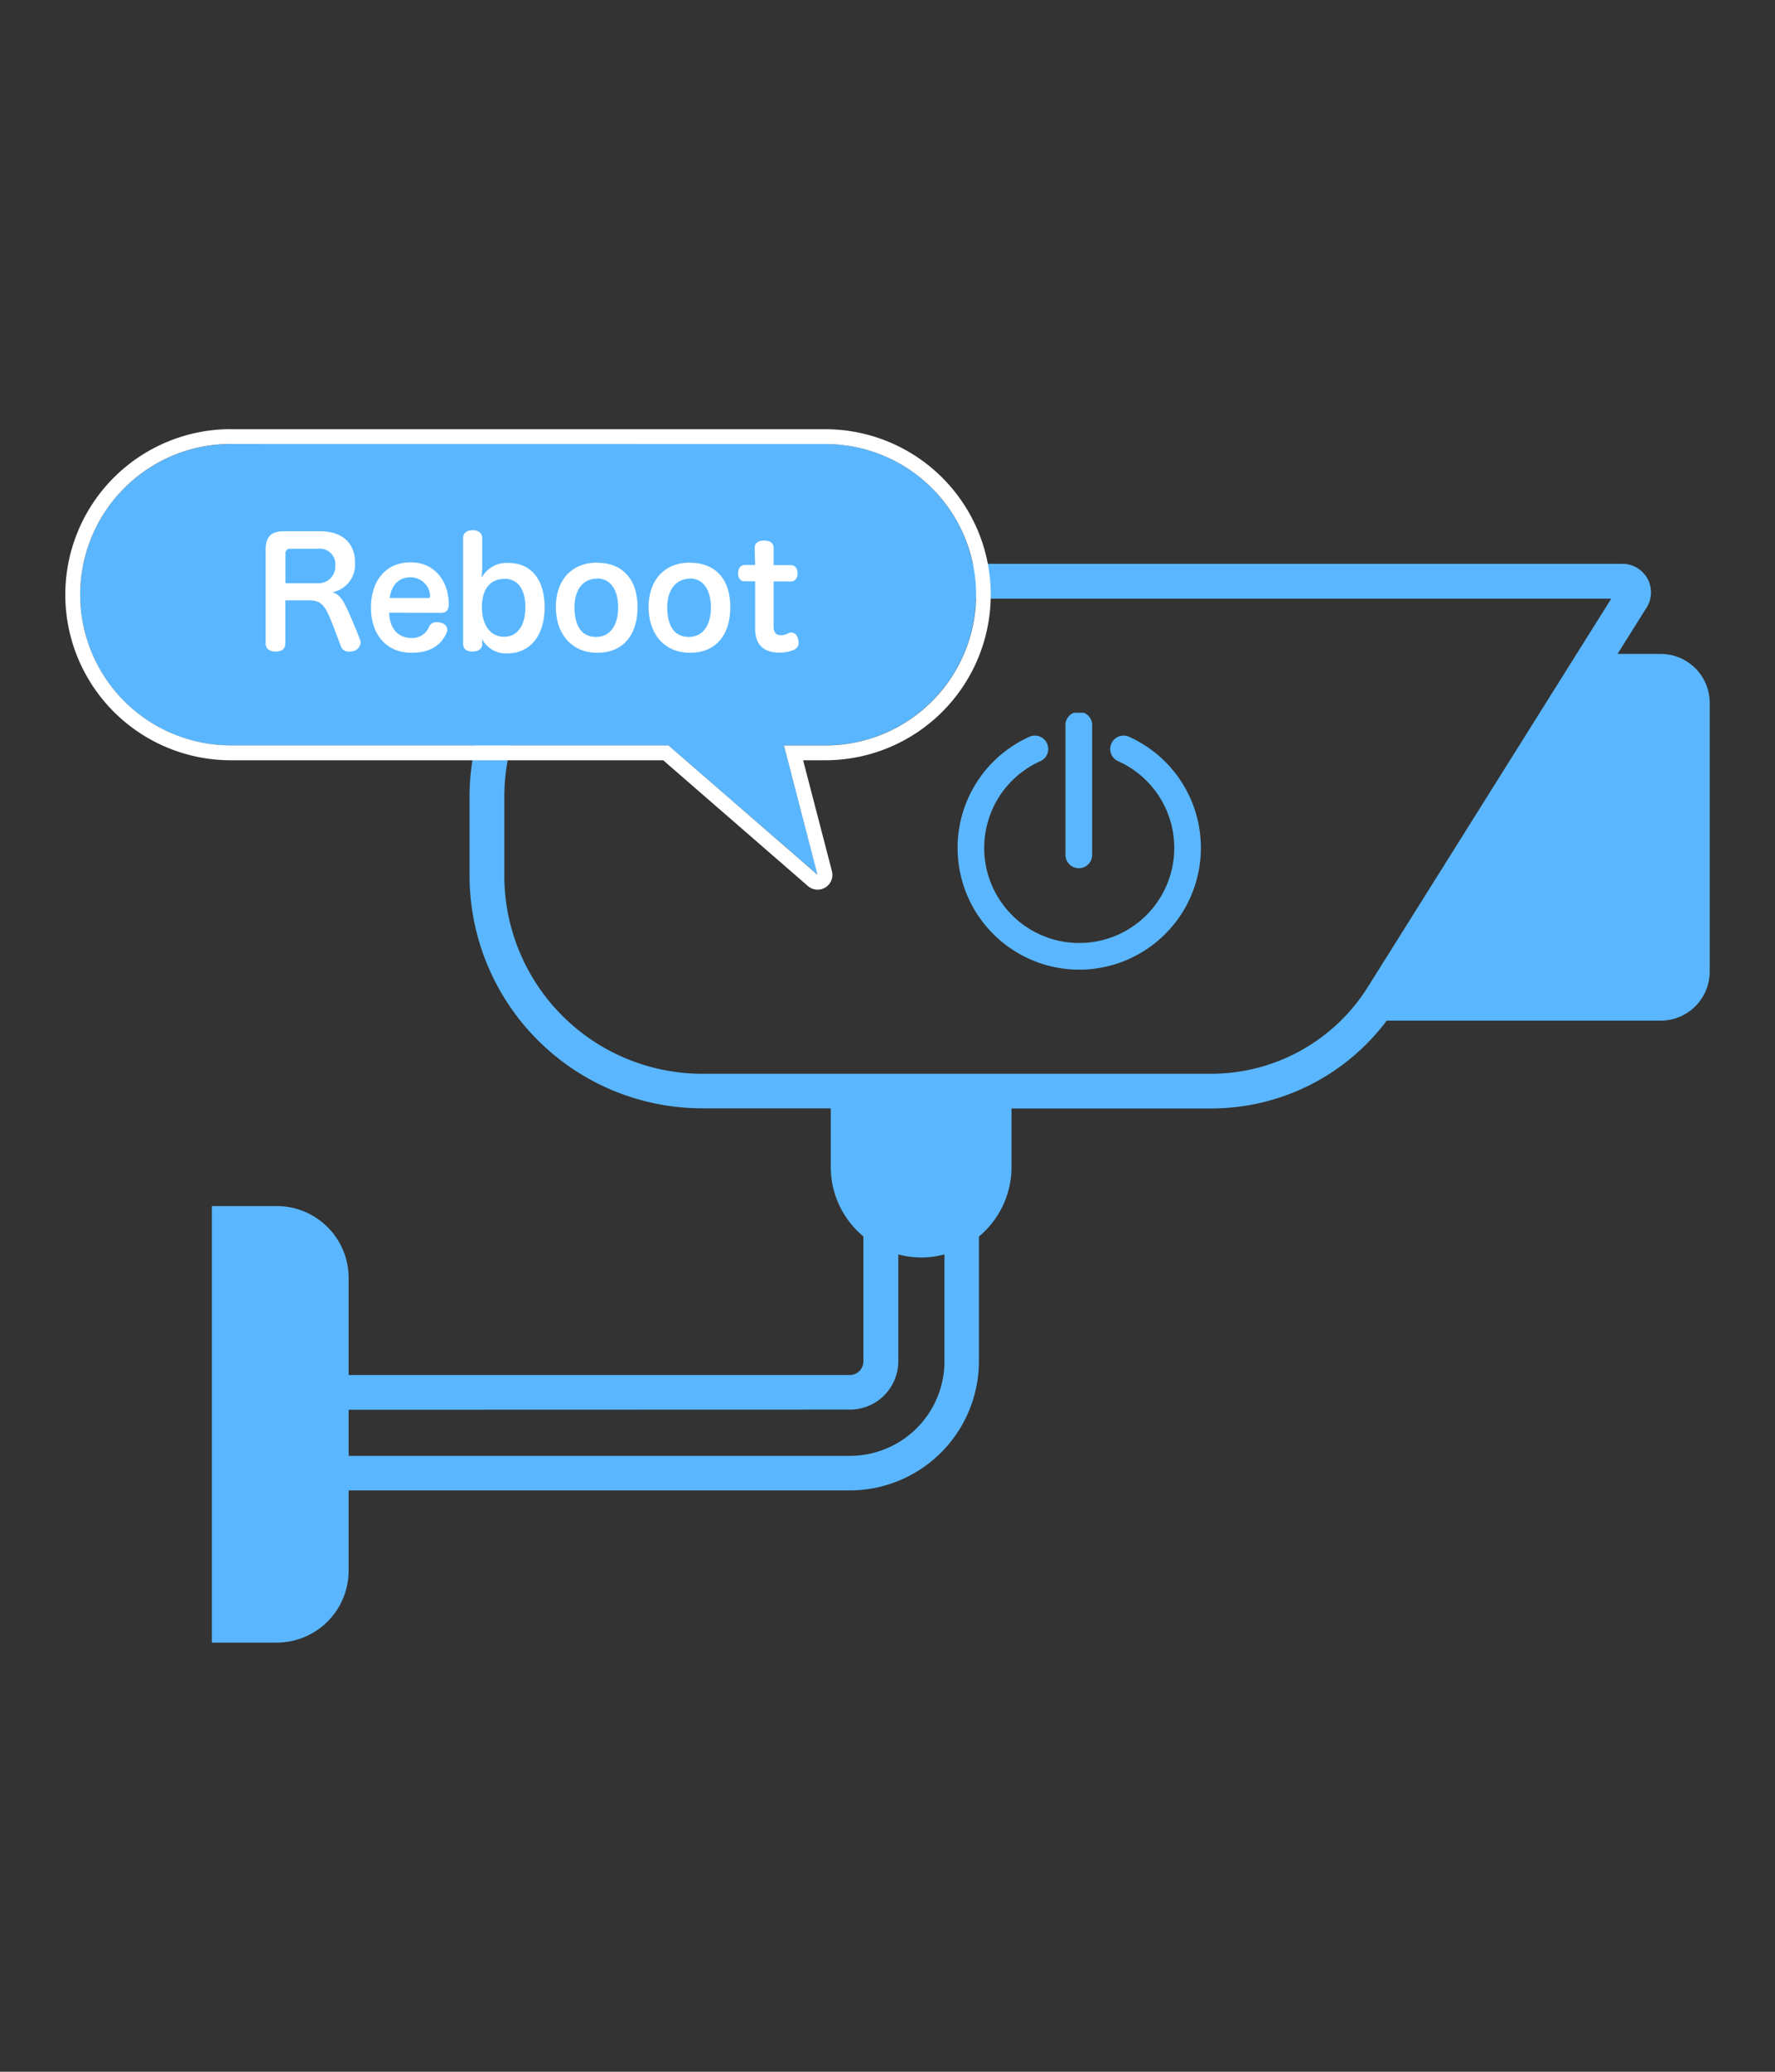
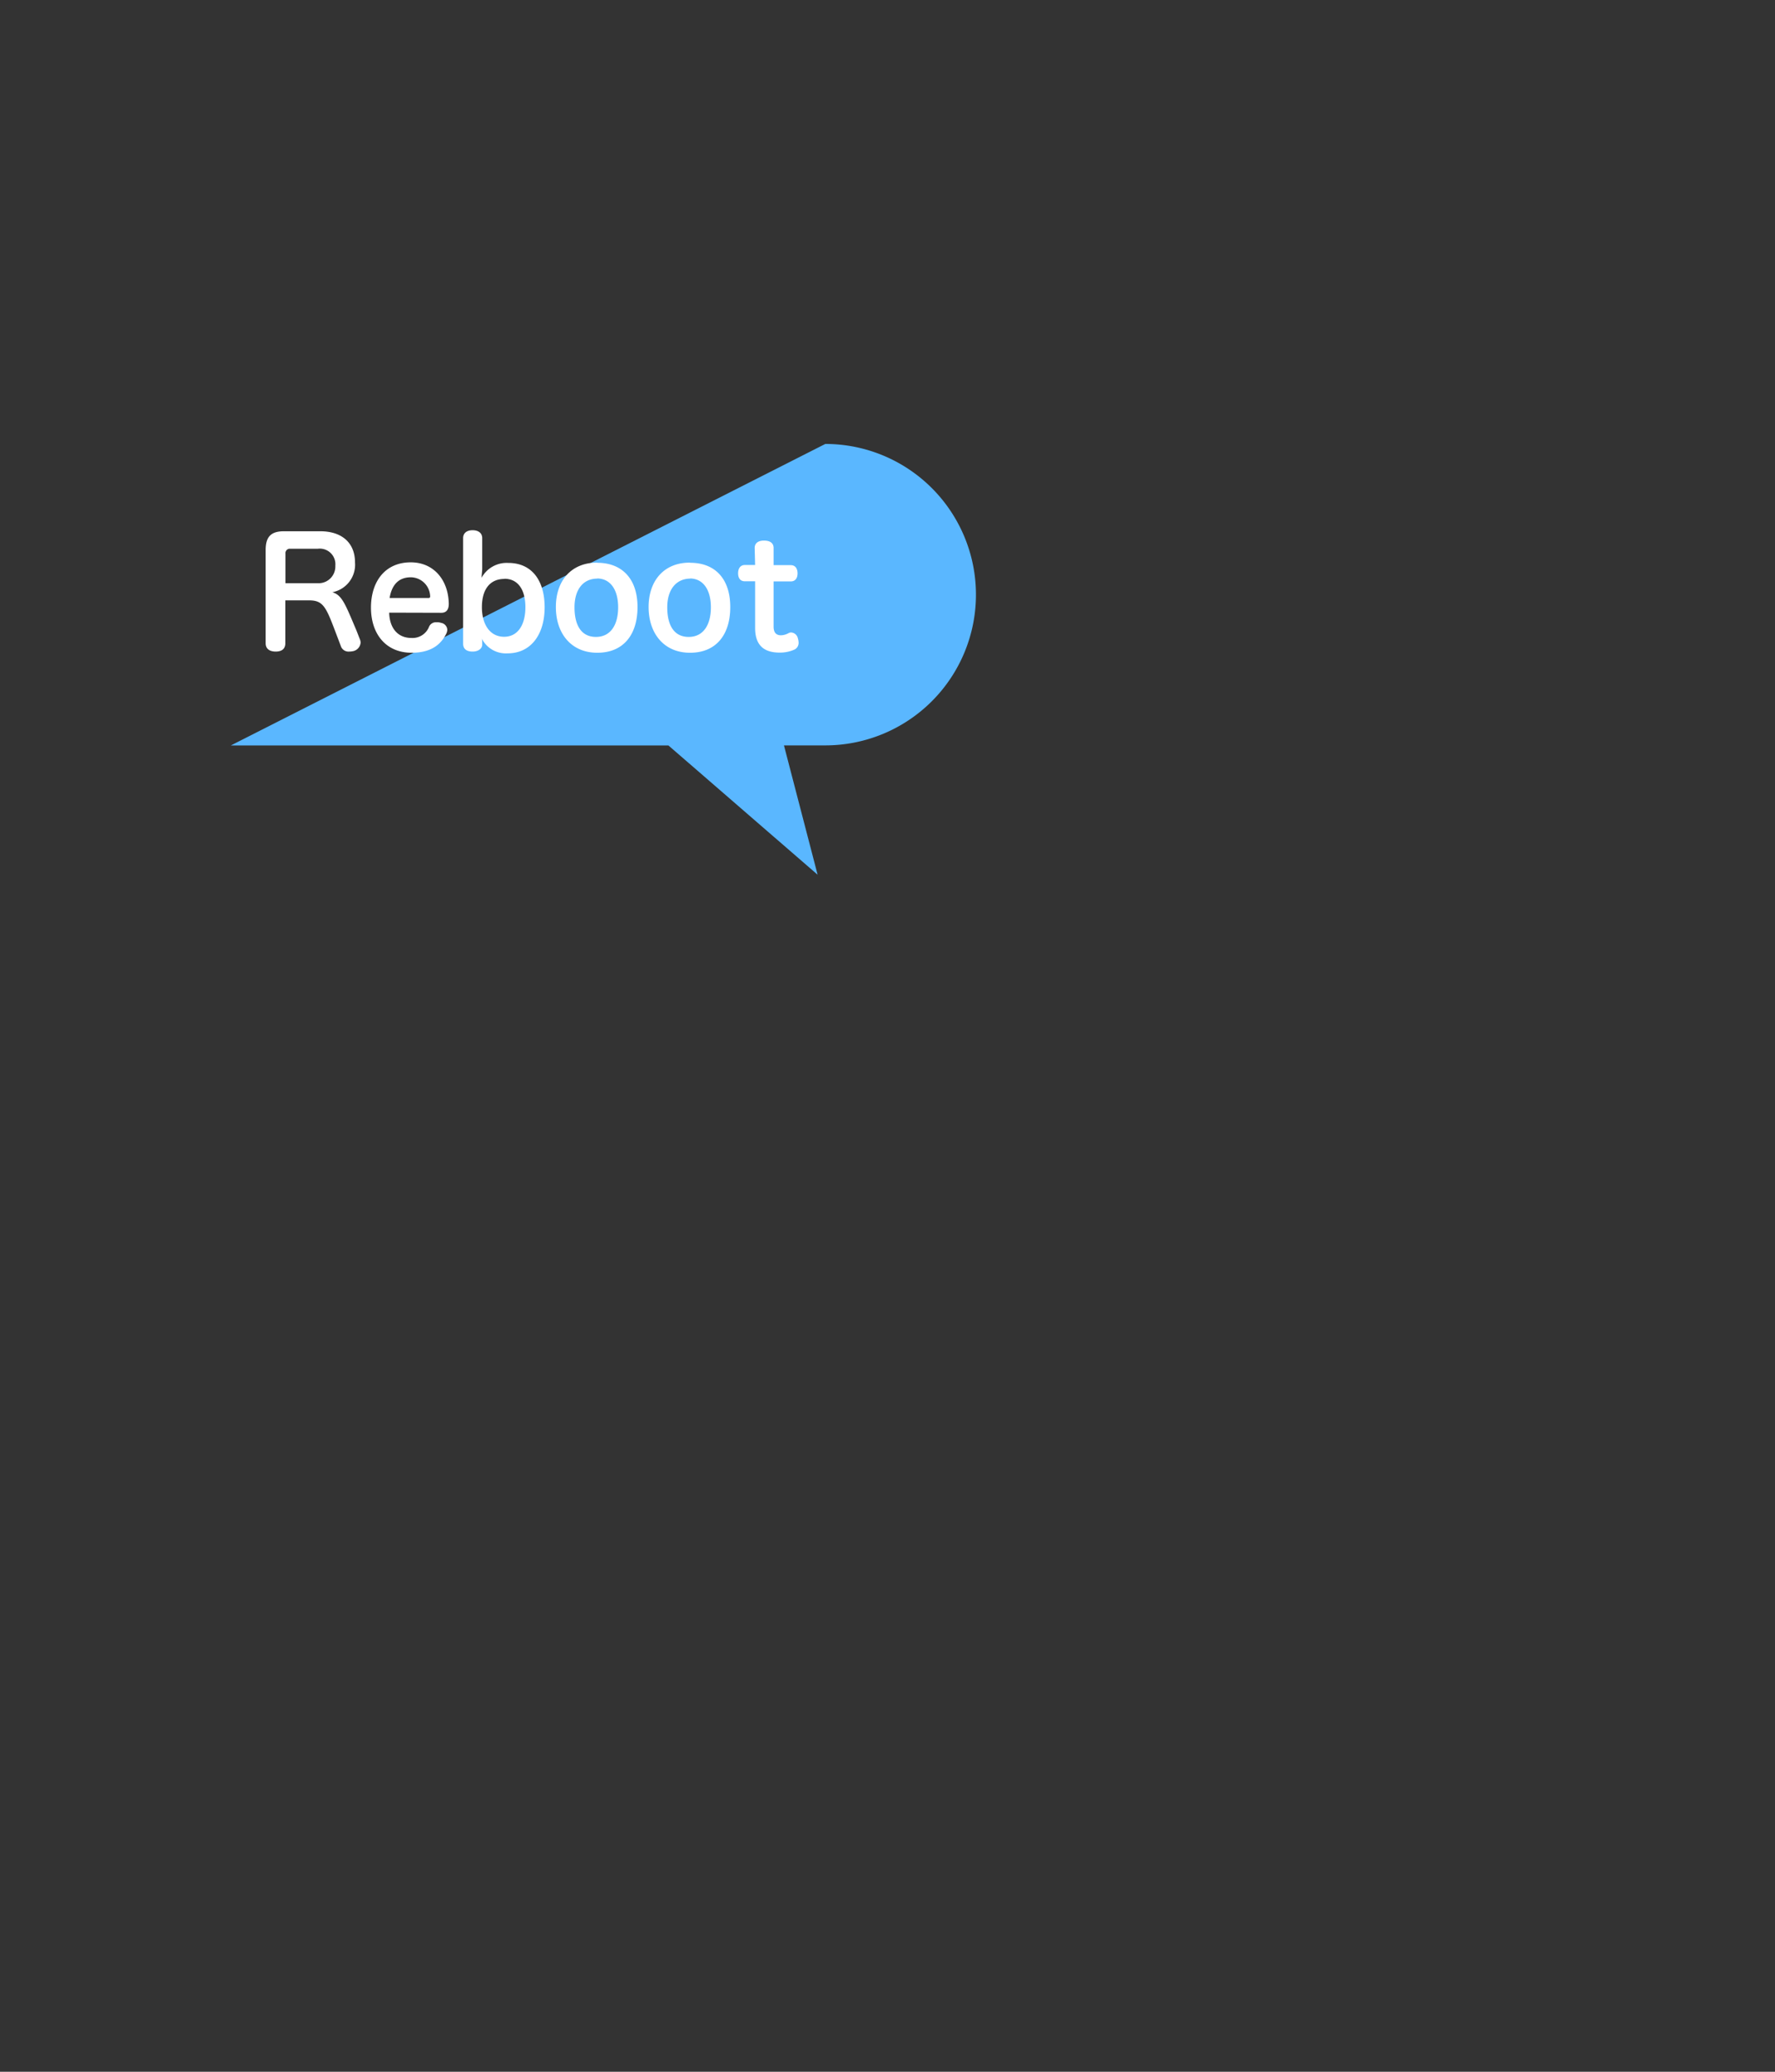
<svg xmlns="http://www.w3.org/2000/svg" viewBox="0 0 240 280">
  <rect x="0" y="0" width="240" height="280" fill="#333333" stroke="none" />
  <defs>
    <clipPath id="a">
-       <rect x="129.46" y="96.33" width="32.92" height="34.72" style="fill:none" />
-     </clipPath>
+       </clipPath>
  </defs>
-   <path d="M47.14,212.28V201.43H114.9A17.47,17.47,0,0,0,132.36,184V167.12a12.22,12.22,0,0,0,4.41-9.39v-7.92h26.9a29.66,29.66,0,0,0,23.83-11.87h37.05a6.63,6.63,0,0,0,6.62-6.62V95a6.62,6.62,0,0,0-6.62-6.62h-5.84l3.93-6.27a3.86,3.86,0,0,0-3.27-5.91H94.93a31.47,31.47,0,0,0-31.44,31.43v10.73a31.47,31.47,0,0,0,31.44,31.43h17.4v7.92a12.18,12.18,0,0,0,4.41,9.39V184a1.85,1.85,0,0,1-1.84,1.84H47.14V172.73A9.72,9.72,0,0,0,37.42,163H28.65v59h8.77A9.73,9.73,0,0,0,47.14,212.28Zm47.79-67.16a26.77,26.77,0,0,1-26.74-26.74V107.65A26.77,26.77,0,0,1,94.93,80.91H217.86L185,133.31a25,25,0,0,1-21.34,11.81Zm20,45.39a6.54,6.54,0,0,0,6.53-6.53V169.53a11.8,11.8,0,0,0,6.24,0V184a12.78,12.78,0,0,1-12.77,12.76H47.14v-6.23Z" style="fill:#5ab7ff" />
  <g style="clip-path:url(#a)">
-     <path d="M145.87,117.34a1.81,1.81,0,0,1-1.81-1.81V98.14a1.81,1.81,0,1,1,3.61,0h0v17.39a1.8,1.8,0,0,1-1.8,1.81" style="fill:#5ab7ff" />
-     <path d="M145.92,131.05a16.46,16.46,0,0,1-6.87-31.41,1.81,1.81,0,1,1,1.51,3.28h0a12.85,12.85,0,1,0,10.73,0,1.81,1.81,0,1,1,1.51-3.28,16.46,16.46,0,0,1-6.88,31.41" style="fill:#5ab7ff" />
-   </g>
-   <path d="M111.59,60a20.37,20.37,0,1,1,0,40.74H106l4.55,17.48L90.38,100.75H31.21a20.37,20.37,0,1,1,0-40.74Z" style="fill:#5ab7ff" />
-   <path d="M31.21,60a20.37,20.37,0,0,0,0,40.74H90.38l20.15,17.48L106,100.75h5.61a20.37,20.37,0,0,0,0-40.74H31.21m0-2h80.38a22.37,22.37,0,1,1,0,44.74h-3l3.9,15a2,2,0,0,1-3.25,2l-19.57-17H31.21A22.37,22.37,0,1,1,31.2,58Z" style="fill:#fff" />
+     </g>
+   <path d="M111.59,60a20.37,20.37,0,1,1,0,40.74H106l4.55,17.48L90.38,100.75H31.21Z" style="fill:#5ab7ff" />
  <path d="M48.2,85.22c-1.52-3.58-1.94-4.78-3.26-5.18A3.79,3.79,0,0,0,48,76c0-2.6-1.74-4.2-4.7-4.2h-4.9c-1.74,0-2.48.72-2.48,2.54V86.94c0,.72.5,1.12,1.36,1.12s1.3-.4,1.3-1.12v-5.8h3.24c2,0,2.32,1.06,3.78,4.9l.5,1.32a1.09,1.09,0,0,0,1.12.7,2.48,2.48,0,0,0,.54-.06,1.28,1.28,0,0,0,1-1.16,1.23,1.23,0,0,0-.1-.44Zm-9.6-6.4v-4a.59.59,0,0,1,.53-.66H43a2.11,2.11,0,0,1,2.34,2.3,2.26,2.26,0,0,1-2.14,2.36H38.6Zm21.08,4c.64,0,1-.4,1-1.2v-.06C60.6,78.32,58.6,76,55.54,76c-3.46,0-5.38,2.58-5.38,6.12s2,6.1,5.5,6.1c2.84,0,4.06-1.3,4.7-2.62a1.36,1.36,0,0,0,.12-.48,1,1,0,0,0-.84-.94A1.67,1.67,0,0,0,59,84.1a1,1,0,0,0-1,.64,2.4,2.4,0,0,1-2.38,1.48c-1.78,0-2.94-1.26-3-3.42Zm-7-2c.28-1.7,1.16-2.8,2.88-2.8a2.65,2.65,0,0,1,2.6,2.52.3.3,0,0,1,0,.1q0,.18-.24.18Zm12.52-8.1c0-.66-.5-1.06-1.3-1.06s-1.28.4-1.28,1.06V87c0,.68.44,1.06,1.28,1.06s1.3-.46,1.3-.92v-.26c0-.16,0-.4-.06-.58a3.65,3.65,0,0,0,3.5,2c3.12,0,5-2.52,5-6.22s-1.78-6-4.92-6a3.86,3.86,0,0,0-3.6,2c0-.4.07-.79.08-1.18Zm3,5.5c1.84,0,2.84,1.48,2.84,3.84s-1,4-2.88,4-3-1.62-3-4S66.22,78.24,68.22,78.24Zm12.52-2.18c-3.46,0-5.56,2.42-5.56,6s2.08,6.18,5.6,6.18,5.44-2.42,5.44-6.18S84.16,76.06,80.74,76.06Zm0,2.14c1.84,0,2.86,1.56,2.86,3.9s-1,4-3,4-2.9-1.6-2.9-4S78.84,78.2,80.78,78.2Zm12.54-2.14c-3.46,0-5.56,2.42-5.56,6s2.08,6.18,5.6,6.18,5.44-2.42,5.44-6.18S96.74,76.06,93.32,76.06Zm0,2.14c1.84,0,2.86,1.56,2.86,3.9s-1,4-3,4-2.9-1.6-2.9-4S91.42,78.2,93.36,78.2Zm8.84-1.82h-1.38c-.64,0-.92.5-.92,1.12s.28,1.08.9,1.08h1.4v6.3c0,2.6,1.46,3.34,3.34,3.34a4.78,4.78,0,0,0,2-.42,1,1,0,0,0,.54-.94,2.2,2.2,0,0,0-.1-.58,1,1,0,0,0-.88-.78.7.7,0,0,0-.4.1,2.21,2.21,0,0,1-1,.28c-.64,0-1-.36-1-1.16V78.58h2.32c.62,0,.92-.46.92-1.08s-.28-1.12-.92-1.12h-2.32V74.06c0-.66-.48-1-1.3-1s-1.26.38-1.26,1Z" style="fill:#fff" />
</svg>